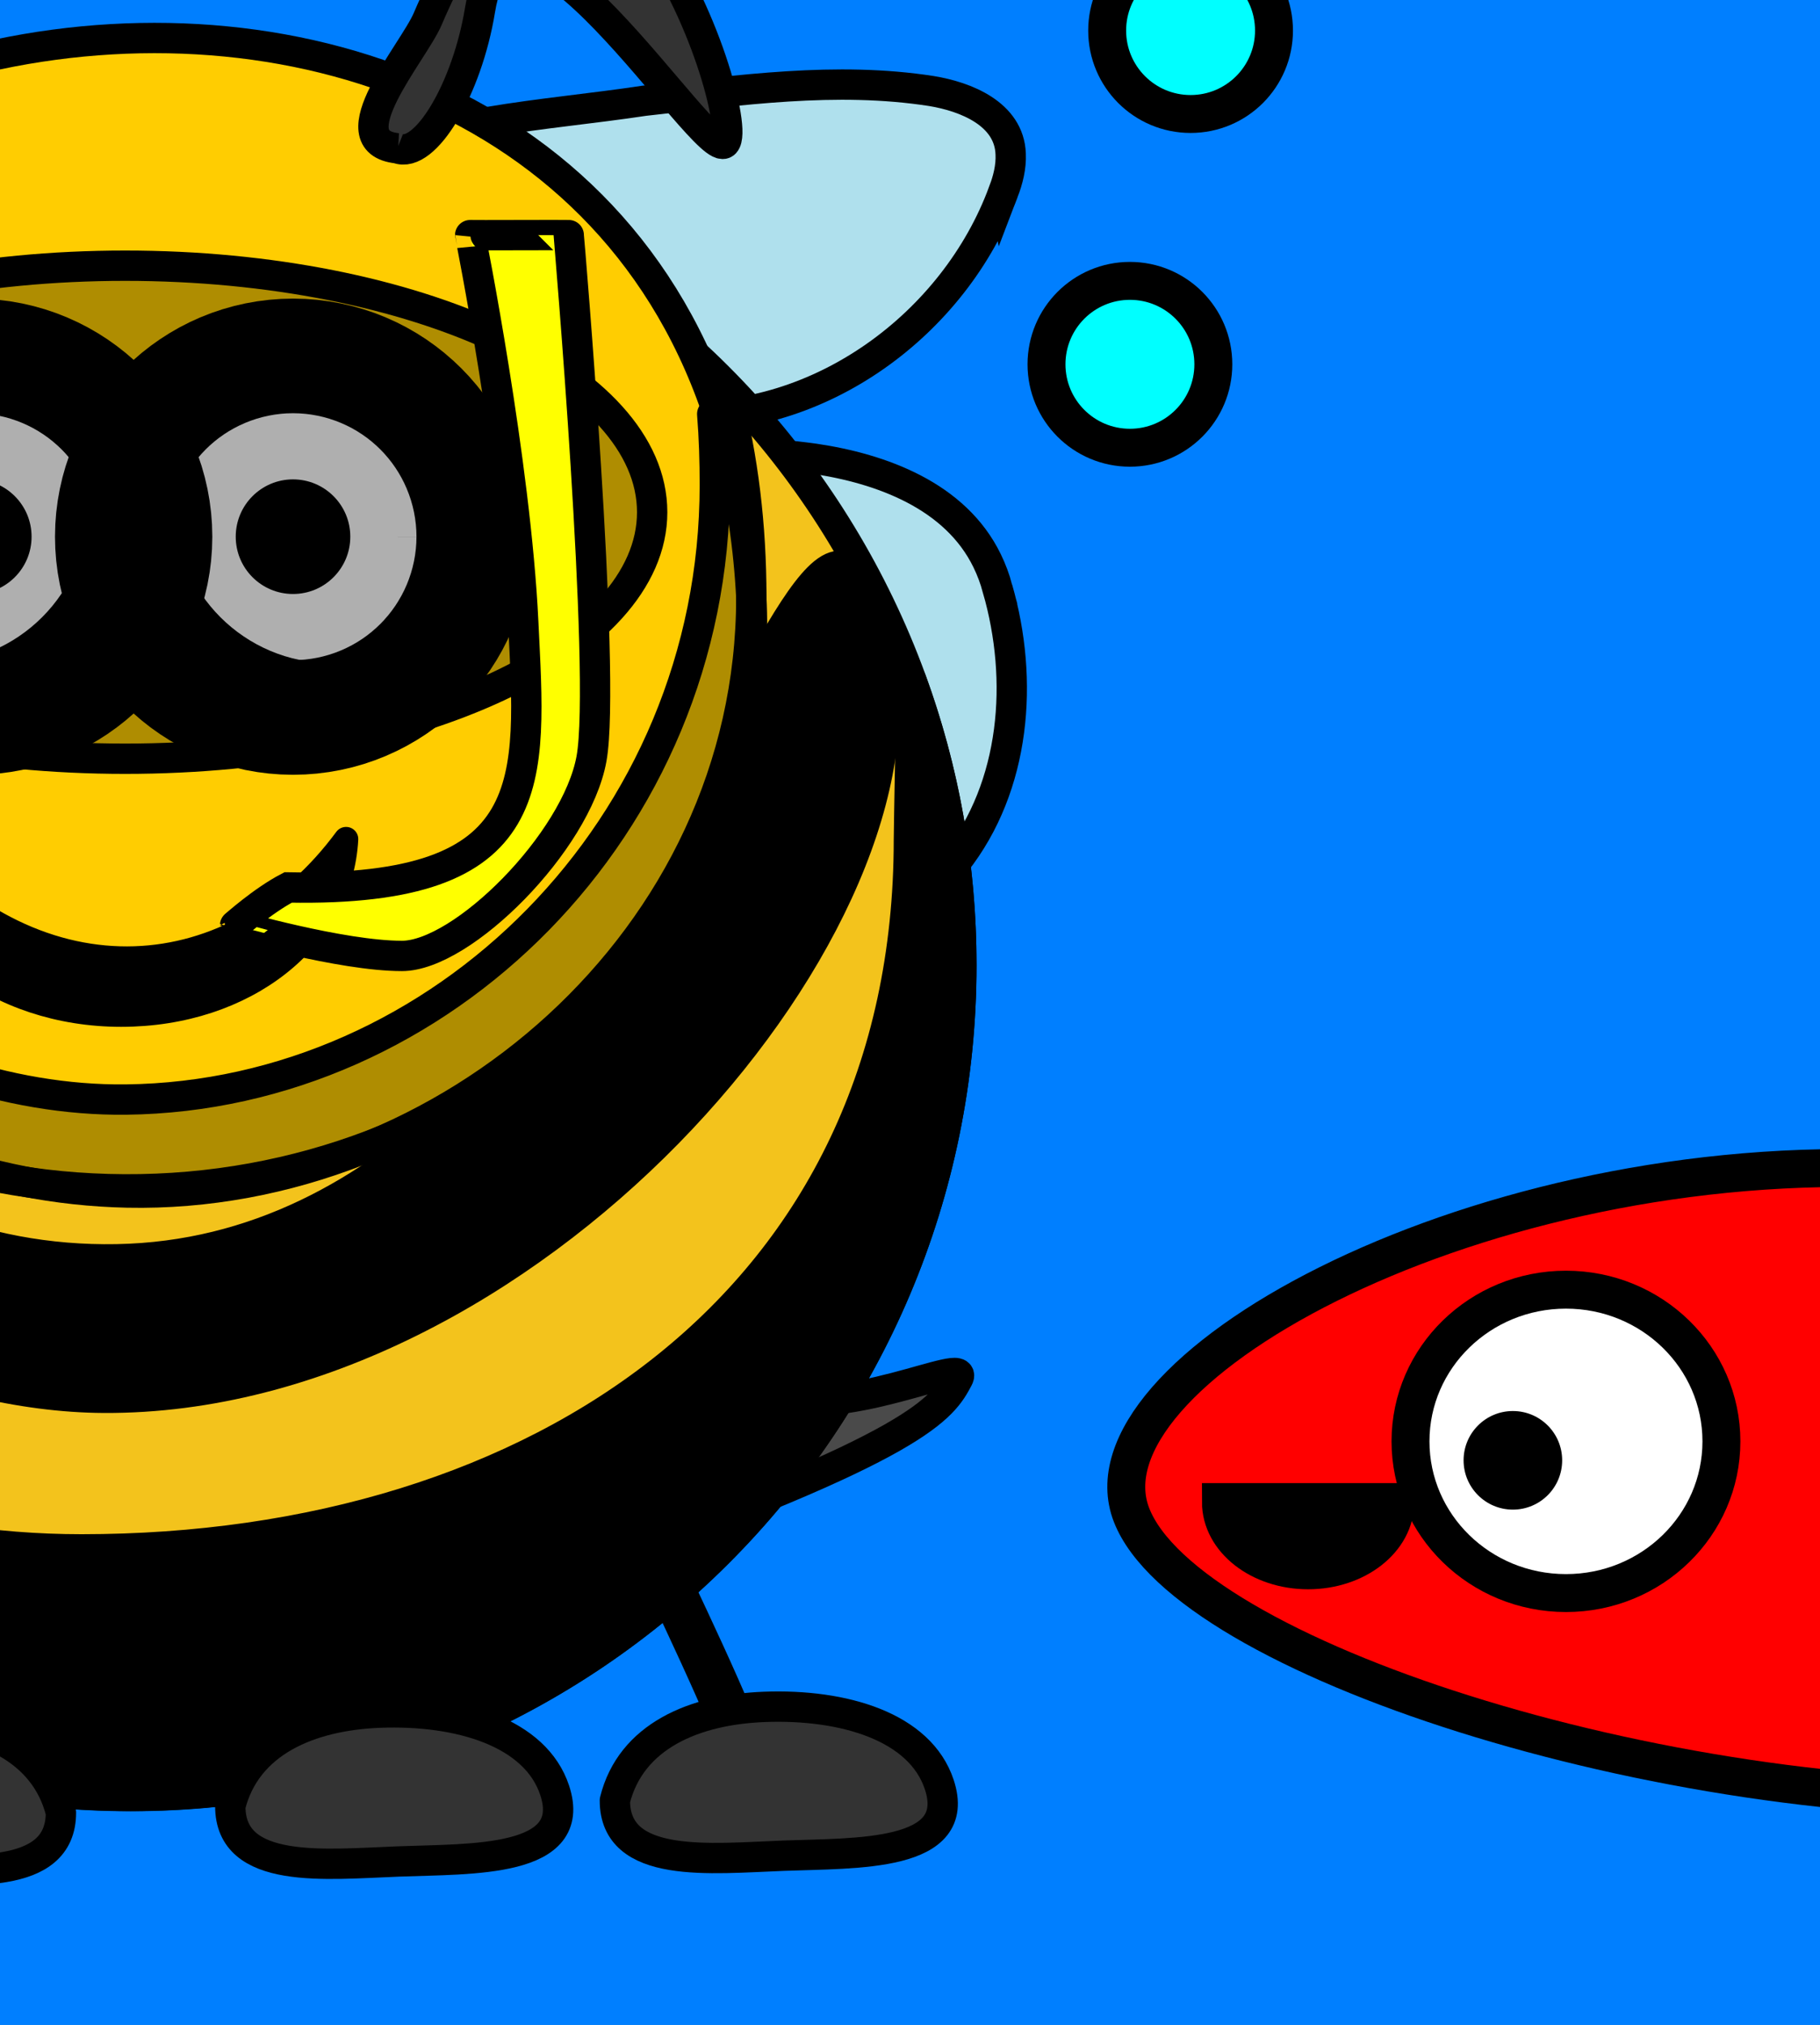
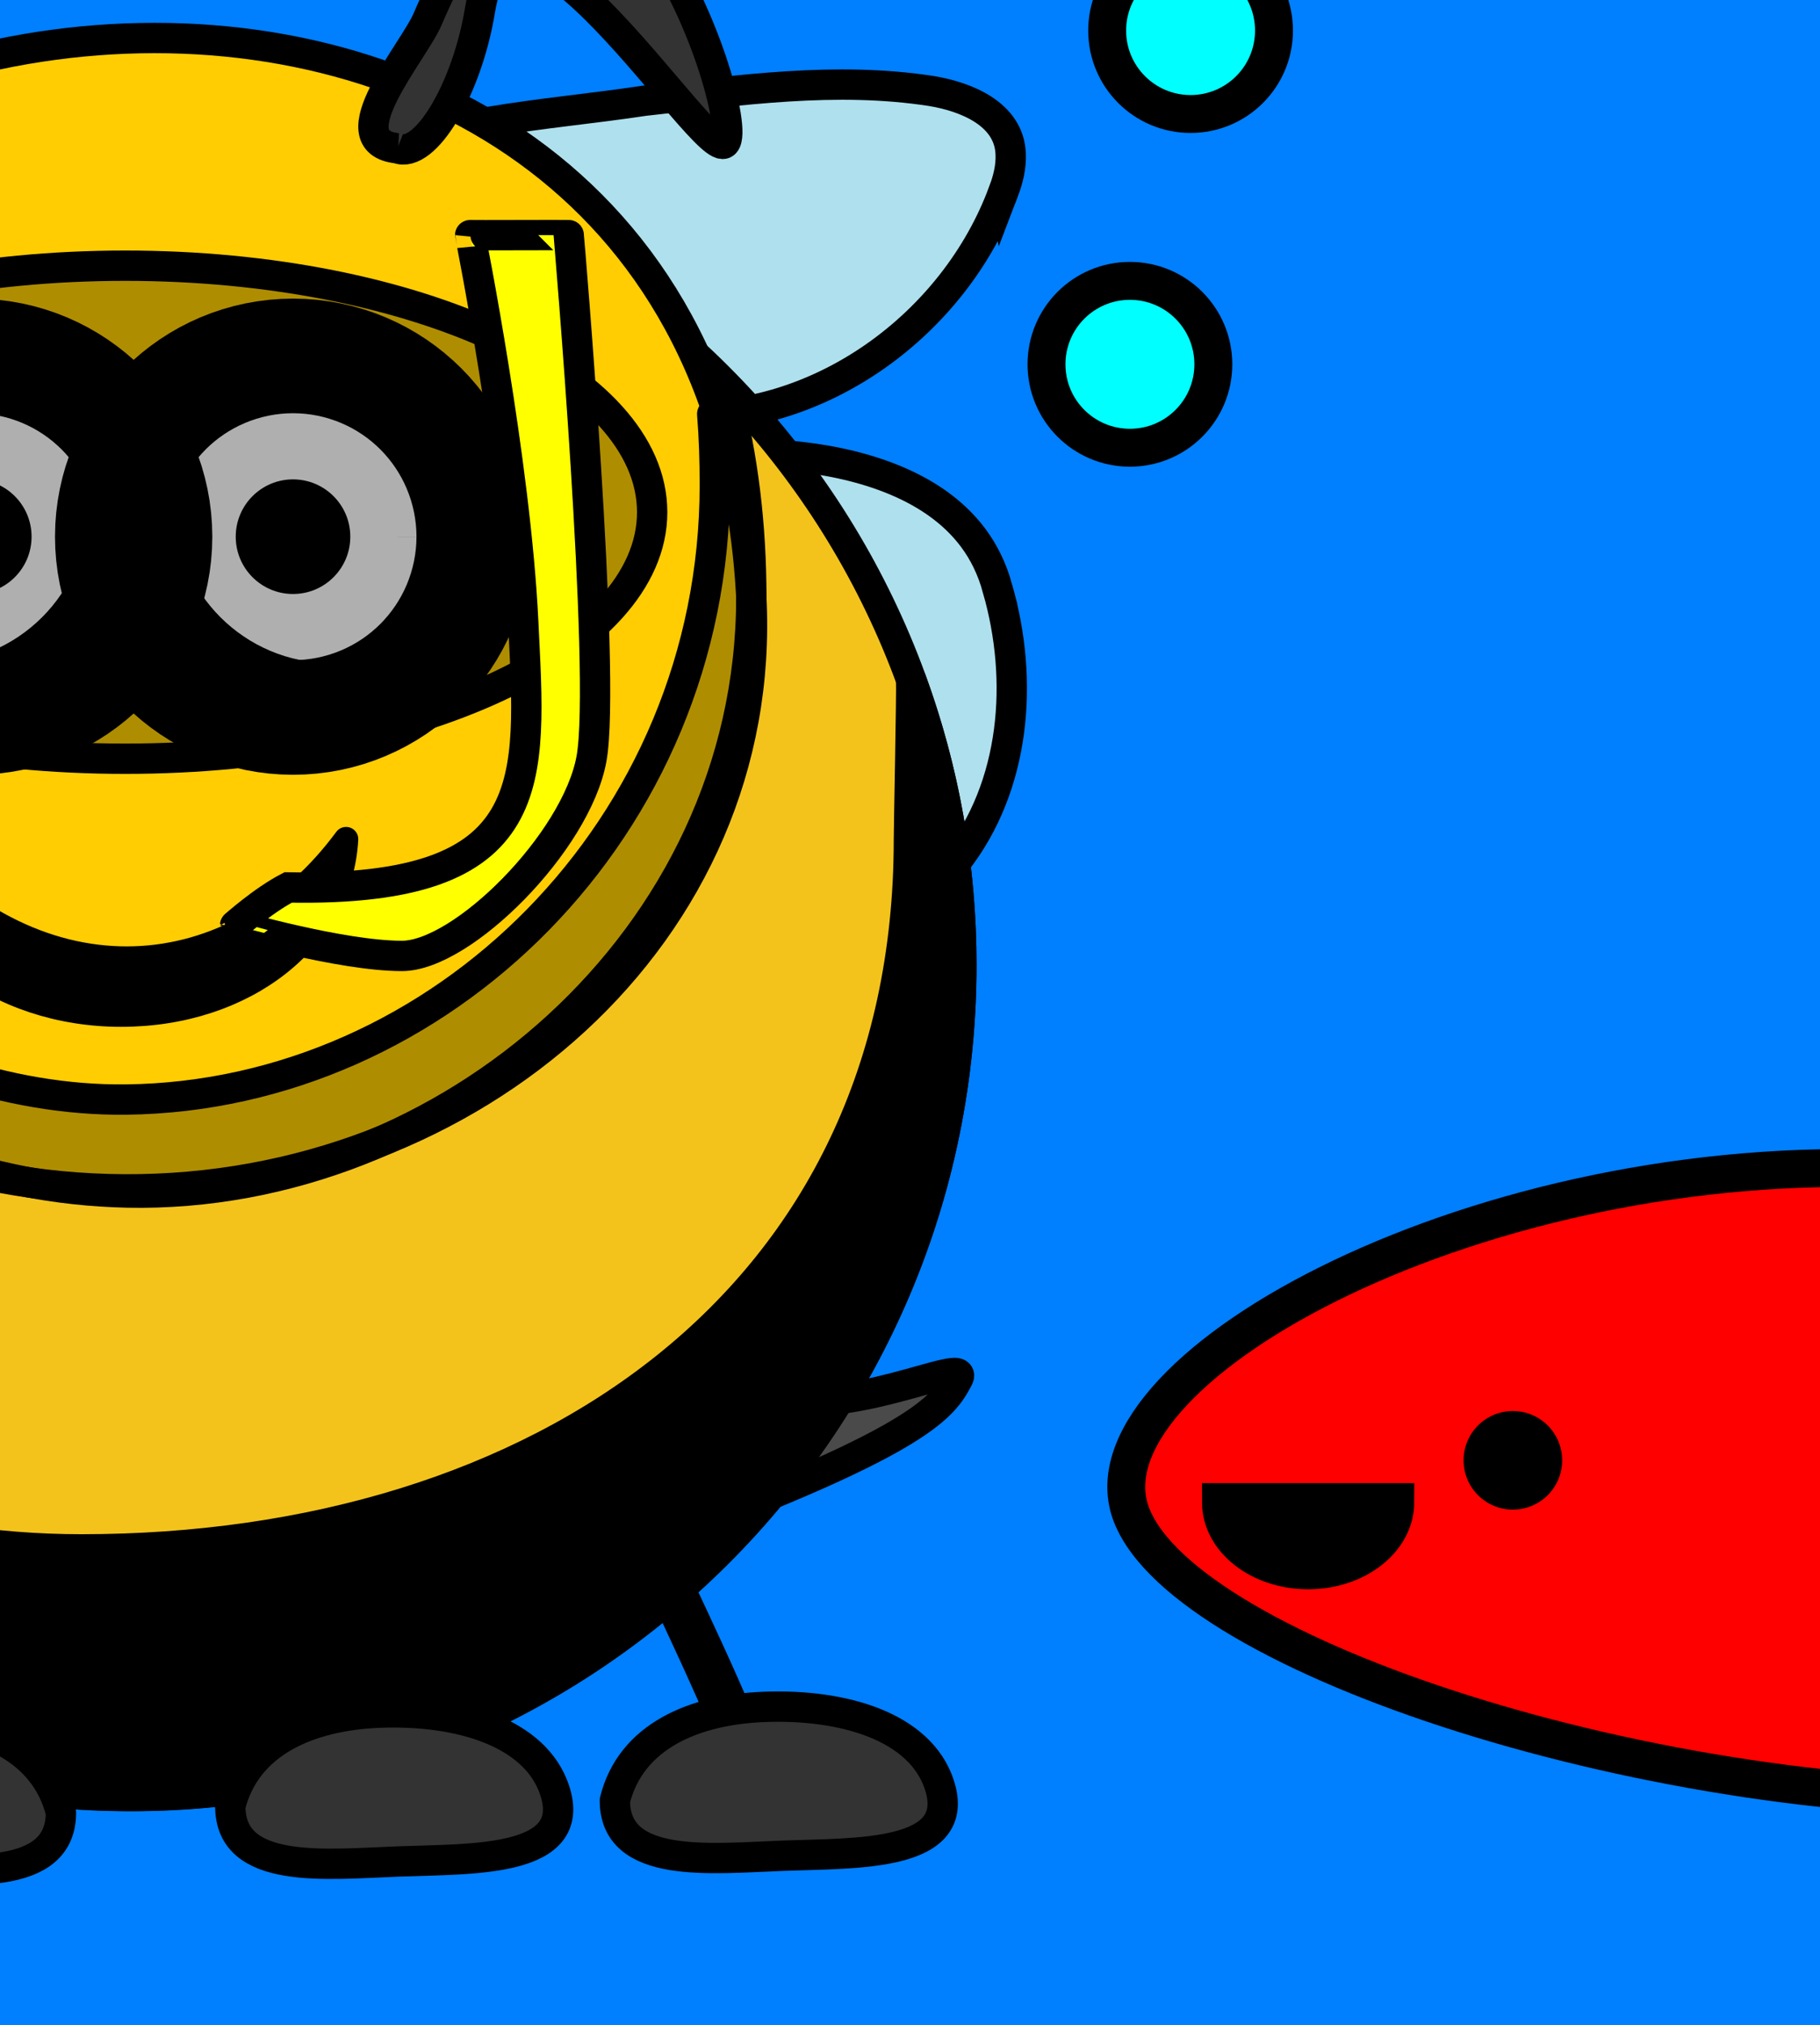
<svg xmlns="http://www.w3.org/2000/svg" xmlns:xlink="http://www.w3.org/1999/xlink" width="240" height="266.97" stroke="null" style="vector-effect: non-scaling-stroke;">
  <rect width="100%" height="100%" fill="#808080" stroke="none" />
  <defs stroke="null">
    <linearGradient stroke="null" style="vector-effect: non-scaling-stroke;" id="SVGID_1_" gradientUnits="userSpaceOnUse" x1="255" y1="142.694" x2="370.519" y2="142.694">
      <stop stroke="null" style="vector-effect: non-scaling-stroke;" stop-color="rgb(175, 224, 237)" offset="0.092" id="stop7073" />
      <stop stroke="null" style="vector-effect: non-scaling-stroke;" stop-color="rgb(230, 208, 229)" offset="1" id="stop7075" />
    </linearGradient>
    <linearGradient stroke="null" style="vector-effect: non-scaling-stroke;" y2="0.798" x2="-0.246" y1="0.714" x1="0.866" id="linearGradient8078" xlink:href="#SVGID_1_" />
    <linearGradient stroke="null" style="vector-effect: non-scaling-stroke;" y2="0.537" x2="-0.31" y1="0.476" x1="1.075" id="linearGradient8080" xlink:href="#SVGID_1_" />
    <linearGradient stroke="null" style="vector-effect: non-scaling-stroke;" id="svg_16" x1="0" y1="0" x2="1" y2="0">
      <stop stroke="null" style="vector-effect: non-scaling-stroke;" stop-color="#000000" offset="1" />
      <stop stroke="null" style="vector-effect: non-scaling-stroke;" stop-color="#ffffff" offset="1" />
    </linearGradient>
  </defs>
  <g stroke="null">
    <title stroke="null">Layer 1</title>
    <g stroke="null" id="svg_3">
      <g stroke="null" style="vector-effect: non-scaling-stroke;" id="svg_7">
        <linearGradient stroke="null" style="vector-effect: non-scaling-stroke;" id="svg_8" transform="translate(-1052,-306) translate(40,40) translate(906,246) " gradientUnits="userSpaceOnUse" x1="255" y1="142.694" x2="370.519" y2="142.694">
          <stop stroke="null" style="vector-effect: non-scaling-stroke;" id="svg_9" stop-color="rgb(175, 224, 237)" offset="0.092" />
          <stop stroke="null" style="vector-effect: non-scaling-stroke;" id="svg_10" stop-color="rgb(230, 208, 229)" offset="1" />
        </linearGradient>
      </g>
      <g stroke="null" style="vector-effect: non-scaling-stroke;" id="svg_36" />
      <g stroke="null" style="vector-effect: non-scaling-stroke;" id="svg_37" />
    </g>
    <g stroke="null" id="svg_40">
      <path stroke="#000000" id="svg_1" d="m-530,-150.703l1340,0l0,534l-1340,0l0,-534z" stroke-width="5" fill="#007fff" />
      <path stroke="#000000" id="svg_2" d="m-532,277.297l1342,0l0,134l-1342,0l0,-134z" stroke-width="5" fill="#ffd4aa" />
      <path stroke="#000000" id="svg_5" fill="url(#linearGradient8080)" stroke-width="4" stroke-miterlimit="4" d="m131.546,77.617c3.465,12.033 2.411,26.011 -5.544,36.097c-7.038,9.164 -18.787,15.046 -30.452,13.446c-11.454,-0.82 -23.83,-2.167 -33.118,-9.613c-5.151,-4.085 -7.579,-10.584 -7.922,-16.99c-0.934,-8.733 -3.696,-17.633 -1.539,-26.379c1.973,-7.394 9.733,-10.803 16.603,-12.189c12.421,-2.207 25.23,-3.247 37.78,-1.517c8.878,1.306 18.638,4.874 22.814,13.453c0.579,1.182 1.036,2.422 1.378,3.692z" />
      <path stroke="#000000" id="svg_6" fill="url(#linearGradient8080)" stroke-width="4" stroke-miterlimit="4" d="m-99.788,78.211c-3.465,12.033 -2.411,26.011 5.544,36.097c7.039,9.164 18.787,15.046 30.452,13.446c11.454,-0.82 23.83,-2.167 33.118,-9.613c5.151,-4.085 7.579,-10.584 7.922,-16.99c0.934,-8.733 3.696,-17.633 1.539,-26.379c-1.973,-7.394 -9.733,-10.803 -16.603,-12.189c-12.421,-2.207 -25.23,-3.247 -37.78,-1.517c-8.878,1.306 -18.638,4.874 -22.814,13.453c-0.579,1.182 -1.036,2.422 -1.378,3.692z" />
      <path stroke="#000000" id="svg_11" fill="url(#linearGradient8080)" stroke-width="4" stroke-miterlimit="4" d="m132.309,25.309c-6.421,17.393 -24.213,30.502 -43.015,29.516c-12.496,0.583 -24.453,4.989 -36.922,5.913c-6.184,0.413 -13.754,0.538 -17.928,-4.854c-2.953,-4.642 -2.415,-10.525 -2.182,-15.774c0.542,-7.75 5.522,-14.742 12.492,-18.079c12.446,-6.245 26.678,-6.707 40.199,-8.746c12.541,-1.378 25.311,-3.243 37.889,-1.28c4.473,0.732 10.245,2.983 10.435,8.293c0.078,1.719 -0.356,3.419 -0.967,5.013z" />
      <path stroke="#000000" id="svg_13" fill="url(#linearGradient8078)" stroke-width="4" stroke-miterlimit="4" d="m-100.551,25.903c6.421,17.393 24.213,30.502 43.015,29.516c12.496,0.583 24.453,4.989 36.922,5.913c6.184,0.413 13.754,0.538 17.928,-4.854c2.953,-4.642 2.415,-10.525 2.182,-15.774c-0.542,-7.75 -5.522,-14.742 -12.492,-18.079c-12.446,-6.245 -26.678,-6.707 -40.199,-8.746c-12.541,-1.378 -25.311,-3.243 -37.889,-1.28c-4.473,0.732 -10.245,2.983 -10.435,8.293c-0.078,1.719 0.356,3.419 0.967,5.013z" />
      <path stroke="#000000" id="svg_14" fill="#4a4a4a" fill-rule="evenodd" stroke-width="4" stroke-linecap="square" stroke-miterlimit="4" d="m77.59,206.115c43.906,-15.58 46.704,-20.518 48.752,-24.376c1.734,-3.268 -15.234,5.802 -26.057,2.101c-10.447,-3.572 -11.51,-4.095 -16.391,-10.927" />
      <path stroke="#000000" id="svg_15" fill="none" fill-rule="evenodd" stroke-width="6" stroke-miterlimit="4" d="m98.213,231.958c0,-2.522 -11.347,-26.057 -11.347,-26.057l0.42,-0.42" />
-       <path stroke="#000000" id="svg_19" fill="none" fill-rule="evenodd" stroke-width="6" stroke-miterlimit="4" d="m-65.694,229.856c0,-2.522 11.347,-26.057 11.347,-26.057l-0.42,-0.42" />
      <path stroke="#000000" id="svg_20" fill="#f3c31c" fill-rule="nonzero" stroke-width="4" stroke-linecap="round" stroke-linejoin="round" stroke-miterlimit="4" d="m126.771,127.225c0.018,60.508 -49.028,109.569 -109.536,109.569c-60.508,0 -109.554,-49.061 -109.536,-109.569c-0.018,-60.508 49.028,-109.569 109.536,-109.569c60.508,0 109.554,49.061 109.536,109.569z" />
      <path stroke="null" id="svg_21" fill="#000000" fill-rule="nonzero" stroke-width="4" stroke-linecap="round" stroke-linejoin="round" stroke-miterlimit="4" d="m120.15,89.647c0.077,1.682 -0.295,19.364 -0.295,21.064c0,60.464 -48.647,93.561 -109.111,93.561c-47.262,0 -87.591,-29.999 -102.938,-71.969c2.654,58.112 50.674,104.469 109.438,104.469c60.464,0 109.531,-49.067 109.531,-109.531c0,-13.202 -2.338,-25.87 -6.625,-37.594z" />
-       <path stroke="null" id="svg_22" fill="#000000" fill-rule="nonzero" stroke-width="4" stroke-linecap="round" stroke-linejoin="round" stroke-miterlimit="4" d="m116.16,87.319c5.884,35.928 -46.717,97.222 -102.431,96.968c-43.792,-0.198 -104.112,-47.59 -98.649,-91.084c5.63,-44.822 26.738,74.194 100.33,72.823c73.192,-1.356 92.345,-131.866 100.75,-78.707z" />
      <path stroke="#000000" id="svg_23" fill="#ffcd01" fill-rule="nonzero" stroke-width="4" stroke-linecap="round" stroke-linejoin="round" stroke-miterlimit="4" d="m-64.614,78.744c0.648,45.17 35.533,77.827 81.003,78.061c46.05,0.24 84.955,-33.801 82.684,-78.061c-5.534,-107.43 -164.955,-88.752 -163.688,0z" />
      <path stroke="#000000" id="svg_24" fill="#ffffff" fill-rule="nonzero" stroke-width="4" stroke-linecap="round" stroke-linejoin="round" stroke-miterlimit="4" d="m13.606,66.757c0.004,12.519 -10.144,22.67 -22.663,22.67c-12.519,0 -22.666,-10.151 -22.663,-22.67c-0.004,-12.519 10.144,-22.669 22.663,-22.669c12.519,0 22.666,10.151 22.663,22.669z" />
      <path stroke="#000000" id="svg_25" fill="#ffffff" fill-rule="nonzero" stroke-width="4" stroke-linecap="round" stroke-linejoin="round" stroke-miterlimit="4" d="m66.339,66.757c0.004,12.519 -10.144,22.67 -22.663,22.67c-12.519,0 -22.666,-10.151 -22.663,-22.67c-0.004,-12.519 10.144,-22.669 22.663,-22.669c12.519,0 22.666,10.151 22.663,22.669z" />
      <path stroke="null" id="svg_26" fill="#000000" fill-rule="nonzero" stroke-width="47.667" stroke-linecap="round" stroke-linejoin="round" stroke-miterlimit="4" d="m46.194,70.757c0.001,4.173 -3.381,7.556 -7.554,7.556c-4.173,0 -7.556,-3.384 -7.554,-7.556c-0.001,-4.173 3.381,-7.556 7.554,-7.556c4.173,0 7.555,3.384 7.554,7.556z" />
      <path stroke="null" id="svg_27" fill="#000000" fill-rule="nonzero" stroke-width="47.667" stroke-linecap="round" stroke-linejoin="round" stroke-miterlimit="4" d="m4.164,70.757c0.001,4.173 -3.381,7.556 -7.554,7.556c-4.173,0 -7.556,-3.384 -7.554,-7.556c-0.001,-4.173 3.381,-7.556 7.554,-7.556c4.173,0 7.555,3.384 7.554,7.556z" />
      <path stroke="#000000" id="svg_28" fill="#000000" fill-rule="nonzero" stroke-width="3.216" stroke-linecap="round" stroke-linejoin="round" stroke-miterlimit="4" d="m15.972,133.769c-16.367,0 -29.639,-10.366 -29.639,-23.14c19.194,22.384 44.856,19.575 59.304,0c-0.693,13.103 -13.298,23.14 -29.665,23.14z" />
      <path stroke="null" id="svg_29" fill="#000000" fill-opacity="0.314" fill-rule="nonzero" stroke-width="4" stroke-linecap="round" stroke-linejoin="round" stroke-miterlimit="4" d="m95.793,51.931l-1.875,2.656c0.249,3.075 0.344,6.203 0.344,9.375c0,45.175 -36.217,80.527 -77.641,81.003c-31.213,0.362 -65.299,-22.915 -80.265,-55.753c7.616,40.246 43.315,67.245 80.455,68.013c41.856,0.865 82.264,-33.307 82.264,-78.482c0,-9.392 -1.075,-18.41 -3.281,-26.812z" />
      <path stroke="#000000" id="svg_30" fill="#333333" fill-rule="nonzero" stroke-width="4" stroke-linecap="round" stroke-linejoin="round" stroke-miterlimit="4" d="m-45.058,237.377c0,9.091 -12.562,7.646 -22.228,7.28c-9.647,-0.365 -23.709,0.185 -20.547,-9.381c2.522,-7.629 12.583,-10.64 23.069,-10.24c9.247,0.353 17.605,3.871 19.707,12.341z" />
      <path stroke="#000000" id="svg_31" fill="#333333" fill-rule="evenodd" stroke-width="4" stroke-miterlimit="4" d="m-24.57,20.464c-3.666,1.437 -9.191,-7.81 -10.899,-18.252c-3.717,-22.727 -29.805,20.211 -32.281,17.548c-3.231,-3.475 18.178,-65.604 39.188,-16.339c1.879,4.405 12.266,16.172 3.992,17.043z" />
      <path stroke="#000000" id="svg_32" fill="#333333" fill-rule="evenodd" stroke-width="4" stroke-miterlimit="4" d="m52.402,19.554c3.666,1.437 9.191,-7.81 10.899,-18.252c3.717,-22.727 29.805,20.211 32.281,17.548c3.231,-3.475 -18.178,-65.604 -39.188,-16.339c-1.879,4.405 -12.266,16.172 -3.992,17.043z" />
      <path stroke="#000000" id="svg_33" fill="#333333" fill-rule="nonzero" stroke-width="4" stroke-linecap="round" stroke-linejoin="round" stroke-miterlimit="4" d="m81.083,237.377c0,9.091 12.562,7.646 22.228,7.28c9.647,-0.365 23.709,0.185 20.547,-9.381c-2.522,-7.629 -12.583,-10.64 -23.069,-10.24c-9.247,0.353 -17.605,3.871 -19.707,12.341z" />
      <path stroke="#000000" id="svg_34" fill="#333333" fill-rule="nonzero" stroke-width="4" stroke-linecap="round" stroke-linejoin="round" stroke-miterlimit="4" d="m30.368,238.135c0,9.091 12.562,7.646 22.228,7.28c9.647,-0.365 23.709,0.185 20.547,-9.381c-2.522,-7.629 -12.583,-10.64 -23.069,-10.24c-9.247,0.353 -17.605,3.871 -19.707,12.341z" />
      <path stroke="#000000" id="svg_35" fill="#333333" fill-rule="nonzero" stroke-width="4" stroke-linecap="round" stroke-linejoin="round" stroke-miterlimit="4" d="m8.035,238.975c0,9.091 -12.562,7.646 -22.228,7.28c-9.647,-0.365 -23.709,0.185 -20.547,-9.381c2.522,-7.629 12.583,-10.64 23.069,-10.24c9.247,0.353 17.605,3.871 19.707,12.341z" />
      <path stroke="#000000" id="svg_38" fill="url(#svg_16)" stroke-width="4" stroke-dasharray="null" stroke-linejoin="null" stroke-linecap="null" d="m-53,67.53c0,-17.956 31.102,-32.5 69.5,-32.5c38.398,0 69.5,14.544 69.5,32.5c0,17.956 -31.102,32.5 -69.5,32.5c-38.398,0 -69.5,-14.544 -69.5,-32.5z" fill-opacity="0.314" />
      <path stroke="#000000" id="svg_39" fill="#ffff00" stroke-width="4" stroke-dasharray="null" stroke-linejoin="null" stroke-linecap="null" d="m69,82.03c1,21 2.8,35.6 -31,34.97c-3.4,1.77 -7,5.03 -7,5c0,-0.03 14,4.03 22,4.03c8,0 23,-15 25,-26c2,-11 -3,-69 -3,-69.03c0,-0.03 -13,0.03 -13,0c0,-0.03 6,30.03 7,51.03z" />
      <path stroke="#000000" id="svg_41" d="m169,-41.97c0,-6.077 4.923,-11 11,-11c6.077,0 11,4.923 11,11c0,6.077 -4.923,11 -11,11c-6.077,0 -11,-4.923 -11,-11z" stroke-linecap="null" stroke-linejoin="null" stroke-dasharray="null" stroke-width="5" fill="#00ffff" />
      <path id="svg_42" stroke="#000000" d="m146,4.03c0,-6.077 4.923,-11 11,-11c6.077,0 11,4.923 11,11c0,6.077 -4.923,11 -11,11c-6.077,0 -11,-4.923 -11,-11z" stroke-linecap="null" stroke-linejoin="null" stroke-dasharray="null" stroke-width="5" fill="#00ffff" />
      <path id="svg_43" stroke="#000000" d="m237,-100.97c0,-6.077 4.923,-11 11,-11c6.077,0 11,4.923 11,11c0,6.077 -4.923,11 -11,11c-6.077,0 -11,-4.923 -11,-11z" stroke-linecap="null" stroke-linejoin="null" stroke-dasharray="null" stroke-width="5" fill="#00ffff" />
      <path id="svg_44" stroke="#000000" d="m231,-54.97c0,-6.077 4.923,-11 11,-11c6.077,0 11,4.923 11,11c0,6.077 -4.923,11 -11,11c-6.077,0 -11,-4.923 -11,-11z" stroke-linecap="null" stroke-linejoin="null" stroke-dasharray="null" stroke-width="5" fill="#00ffff" />
      <path id="svg_45" stroke="#000000" d="m281,-119.97c0,-6.077 4.923,-11 11,-11c6.077,0 11,4.923 11,11c0,6.077 -4.923,11 -11,11c-6.077,0 -11,-4.923 -11,-11z" stroke-linecap="null" stroke-linejoin="null" stroke-dasharray="null" stroke-width="5" fill="#00ffff" />
      <path id="svg_46" stroke="#000000" d="m138,48.03c0,-6.077 4.923,-11 11,-11c6.077,0 11,4.923 11,11c0,6.077 -4.923,11 -11,11c-6.077,0 -11,-4.923 -11,-11z" stroke-linecap="null" stroke-linejoin="null" stroke-dasharray="null" stroke-width="5" fill="#00ffff" />
      <path stroke="#000000" id="svg_47" d="m410.89,64.059c-55.142,-1.692 -105.93,27.071 -98.675,45.683c7.255,18.612 69.653,38.915 120.441,37.223c50.788,-1.692 55.142,-11.844 69.653,-18.662c4.353,13.485 13.06,16.97 27.571,20.354c14.511,3.384 21.766,-3.384 24.669,-8.511c-13.06,-5.127 -31.924,-11.793 -40.631,-25.329c-8.707,-13.536 21.766,-30.455 42.082,-37.223c-24.669,-6.768 -46.435,-13.536 -58.044,13.485c-18.864,-16.97 -31.924,-25.329 -87.066,-27.021z" stroke-linecap="null" stroke-linejoin="null" stroke-dasharray="null" stroke-width="5" fill="url(#linearGradient8080)" />
      <path stroke="#000000" id="svg_48" d="m349,100.03c0,-11.05 9.174,-20 20.5,-20c11.326,0 20.5,8.95 20.5,20c0,11.05 -9.174,20 -20.5,20c-11.326,0 -20.5,-8.95 -20.5,-20z" stroke-linecap="null" stroke-linejoin="null" stroke-dasharray="null" stroke-width="5" fill="#ffffff" />
      <path stroke="#000000" id="svg_49" stroke-opacity="0" d="m364,104.53c0,-3.591 2.909,-6.5 6.5,-6.5c3.591,0 6.5,2.909 6.5,6.5c0,3.591 -2.909,6.5 -6.5,6.5c-3.591,0 -6.5,-2.909 -6.5,-6.5z" stroke-linecap="null" stroke-linejoin="null" stroke-dasharray="null" stroke-width="5" fill="#000000" />
      <path id="svg_50" d="m324,115.03c17,-3 23,-10 23,-10.03" stroke-linecap="round" stroke-linejoin="round" stroke-dasharray="null" stroke-width="4" stroke="#000000" fill="none" />
      <path id="svg_51" stroke="#000000" d="m247.89,154.059c-55.142,-1.692 -105.93,27.072 -98.675,45.683c7.255,18.612 69.653,38.915 120.441,37.223c50.788,-1.692 55.142,-11.844 69.653,-18.662c4.353,13.485 13.06,16.97 27.571,20.354c14.511,3.384 21.766,-3.384 24.669,-8.511c-13.06,-5.127 -31.924,-11.793 -40.631,-25.329c-8.707,-13.536 21.766,-30.455 42.082,-37.223c-24.669,-6.768 -46.435,-13.536 -58.044,13.485c-18.864,-16.97 -31.924,-25.329 -87.066,-27.021z" stroke-linecap="null" stroke-linejoin="null" stroke-dasharray="null" stroke-width="5" fill="#ff0000" />
-       <path id="svg_52" stroke="#000000" d="m186,190.03c0,-11.05 9.174,-20 20.5,-20c11.326,0 20.5,8.95 20.5,20c0,11.05 -9.174,20 -20.5,20c-11.326,0 -20.5,-8.95 -20.5,-20z" stroke-linecap="null" stroke-linejoin="null" stroke-dasharray="null" stroke-width="5" fill="#ffffff" />
      <path id="svg_53" stroke="#000000" stroke-opacity="0" d="m193,192.53c0,-3.591 2.909,-6.5 6.5,-6.5c3.591,0 6.5,2.909 6.5,6.5c0,3.591 -2.909,6.5 -6.5,6.5c-3.591,0 -6.5,-2.909 -6.5,-6.5z" stroke-linecap="null" stroke-linejoin="null" stroke-dasharray="null" stroke-width="5" fill="#000000" />
      <path stroke="#000000" id="svg_54" d="m161,198.03l23,0c0,4.972 -5.146,9 -11.5,9c-6.354,0 -11.5,-4.028 -11.5,-9z" stroke-linecap="null" stroke-linejoin="null" stroke-dasharray="null" stroke-width="5" fill="#000000" />
      <path id="svg_55" d="m558,278.297c2,-54 -66,-88 -66,-126c0,-38 32,-78 52,-95.297c-10,32.703 -26,65.297 -26,91.297c0,26 60,60 58,128.703" stroke-linecap="null" stroke-linejoin="null" stroke-dasharray="null" stroke-width="5" stroke="#000000" fill="#007f00" />
      <path id="svg_56" d="m583,277.297c2,-54 -66,-88 -66,-126c0,-38 32,-78 52,-95.297c-10,32.703 -26,65.297 -26,91.297c0,26 60,60 58,128.703" stroke-linecap="null" stroke-linejoin="null" stroke-dasharray="null" stroke-width="5" stroke="#000000" fill="#007f00" />
      <path id="svg_57" d="m602,277.297c2,-54 -66,-88 -66,-126c0,-38 32,-78 52,-95.297c-10,32.703 -26,65.297 -26,91.297c0,26 60,60 58,128.703" stroke-linecap="null" stroke-linejoin="null" stroke-dasharray="null" stroke-width="5" stroke="#000000" fill="#007f00" />
      <path id="svg_58" d="m-135,278.297c2,-54 -66,-88 -66,-126c0,-38 32,-78 52,-95.297c-10,32.703 -26,65.297 -26,91.297c0,26 60,60 58,128.703" stroke-linecap="null" stroke-linejoin="null" stroke-dasharray="null" stroke-width="5" stroke="#000000" fill="#007f00" />
      <path id="svg_59" d="m-161,277.297c2,-54 -66,-88 -66,-126c0,-38 32,-78 52,-95.297c-10,32.703 -26,65.297 -26,91.297c0,26 60,60 58,128.703" stroke-linecap="null" stroke-linejoin="null" stroke-dasharray="null" stroke-width="5" stroke="#000000" fill="#007f00" />
      <path id="svg_60" d="m-184,277.297c2,-54 -66,-88 -66,-126c0,-38 32,-78 52,-95.297c-10,32.703 -26,65.297 -26,91.297c0,26 60,60 58,128.703" stroke-linecap="null" stroke-linejoin="null" stroke-dasharray="null" stroke-width="5" stroke="#000000" fill="#007f00" />
      <path id="svg_61" d="m-262,275.297c42,-32 20,-66 -12,-94c-32,-28 -66,-48 -156,-42c-90,6 -110,108 -84,128c26,20 150,38 252,8z" stroke-linecap="null" stroke-linejoin="null" stroke-dasharray="null" stroke-width="5" stroke="#000000" fill="#3f3f3f" />
      <path id="svg_62" d="m784,305.297c42,-32 20,-66 -12,-94c-32,-28 -66,-48 -156,-42c-90,6 -110,108 -84,128c26,20 150,38 252,8z" stroke-linecap="null" stroke-linejoin="null" stroke-dasharray="null" stroke-width="5" stroke="#000000" fill="#3f3f3f" />
      <path id="svg_63" d="m411,296.03c0,-22 -18,-38 -29,-51c-11,-13 -11,-25 0,-20c11,5 27,22 27,10c0,-12 -35,-26 -36,-43c-1,-17 14,5 26,5c12,0 4,-19 -9,-26c-13,-7 -16,-47 -3,-42c13,5 23,39 31,46c8,7 17,-7 14,-16c-3,-9 -24,-51 -6,-51c18,0 29,28 28,42c-1,14 5,31 15,21c10,-10 -3,-62 13,-55c16,7 10,42 6,55c-4,13 12,8 20,-8c8,-16 21,-29 29,-18c8,11 4,34 -6,39c-10,5 -40,15 -39,28c1,13 19,-7 31,-7c12,0 -9,24 -19,31c-10,7 -9,45 -1,60.97" stroke-linecap="round" stroke-linejoin="round" stroke-dasharray="null" stroke-width="4" stroke="#000000" fill="#f3c31c" />
      <path id="svg_64" stroke="#000000" d="m406,207.03c0,-11.05 9.174,-20 20.5,-20c11.326,0 20.5,8.95 20.5,20c0,11.05 -9.174,20 -20.5,20c-11.326,0 -20.5,-8.95 -20.5,-20z" stroke-linecap="null" stroke-linejoin="null" stroke-dasharray="null" stroke-width="5" fill="#ffffff" />
      <path id="svg_65" stroke="#000000" d="m450,205.03c0,-11.05 9.174,-20 20.5,-20c11.326,0 20.5,8.95 20.5,20c0,11.05 -9.174,20 -20.5,20c-11.326,0 -20.5,-8.95 -20.5,-20z" stroke-linecap="null" stroke-linejoin="null" stroke-dasharray="null" stroke-width="5" fill="#ffffff" />
      <path id="svg_66" stroke="#000000" stroke-opacity="0" d="m421,211.53c0,-3.591 2.909,-6.5 6.5,-6.5c3.591,0 6.5,2.909 6.5,6.5c0,3.591 -2.909,6.5 -6.5,6.5c-3.591,0 -6.5,-2.909 -6.5,-6.5z" stroke-linecap="null" stroke-linejoin="null" stroke-dasharray="null" stroke-width="5" fill="#000000" />
      <path id="svg_67" stroke="#000000" stroke-opacity="0" d="m463,207.53c0,-3.591 2.909,-6.5 6.5,-6.5c3.591,0 6.5,2.909 6.5,6.5c0,3.591 -2.909,6.5 -6.5,6.5c-3.591,0 -6.5,-2.909 -6.5,-6.5z" stroke-linecap="null" stroke-linejoin="null" stroke-dasharray="null" stroke-width="5" fill="#000000" />
      <path id="svg_68" d="m438,232.03c11,6 26,0 26,-0.03" stroke-linecap="round" stroke-linejoin="round" stroke-dasharray="null" stroke-width="4" stroke="#000000" fill="none" />
      <path id="svg_69" d="m-347,332.03c0,-22 -18,-38 -29,-51c-11,-13 -11,-25 0,-20c11,5 27,22 27,10c0,-12 -35,-26 -36,-43c-1,-17 14,5 26,5c12,0 4,-19 -9,-26c-13,-7 -16,-47 -3,-42c13,5 23,39 31,46c8,7 17,-7 14,-16c-3,-9 -24,-51 -6,-51c18,0 29,28 28,42c-1,14 5,31 15,21c10,-10 -3,-62 13,-55c16,7 10,42 6,55c-4,13 12,8 20,-8c8,-16 21,-29 29,-18c8,11 4,34 -6,39c-10,5 -40,15 -39,28c1,13 19,-7 31,-7c12,0 -9,24 -19,31c-10,7 -9,45 -1,60.97" stroke-linecap="round" stroke-linejoin="round" stroke-dasharray="null" stroke-width="4" stroke="#000000" fill="#00ff00" />
      <path stroke="#000000" id="svg_70" fill="#000000" fill-rule="nonzero" stroke-width="3.216" stroke-linecap="round" stroke-linejoin="round" stroke-miterlimit="4" d="m-307.024,283.769c-10.847,0 -19.644,-5.438 -19.644,-12.139c12.721,11.743 29.729,10.27 39.304,0c-0.459,6.874 -8.813,12.139 -19.661,12.139z" />
      <path id="svg_71" stroke="#000000" d="m-351,249.03c0,-11.05 9.174,-20 20.5,-20c11.326,0 20.5,8.95 20.5,20c0,11.05 -9.174,20 -20.5,20c-11.326,0 -20.5,-8.95 -20.5,-20z" stroke-linecap="null" stroke-linejoin="null" stroke-dasharray="null" stroke-width="5" fill="#ffffff" />
      <path id="svg_72" stroke="#000000" d="m-307,249.03c0,-11.05 9.174,-20 20.5,-20c11.326,0 20.5,8.95 20.5,20c0,11.05 -9.174,20 -20.5,20c-11.326,0 -20.5,-8.95 -20.5,-20z" stroke-linecap="null" stroke-linejoin="null" stroke-dasharray="null" stroke-width="5" fill="#ffffff" />
      <path id="svg_73" stroke="#000000" stroke-opacity="0" d="m-327,251.53c0,-3.591 2.909,-6.5 6.5,-6.5c3.591,0 6.5,2.909 6.5,6.5c0,3.591 -2.909,6.5 -6.5,6.5c-3.591,0 -6.5,-2.909 -6.5,-6.5z" stroke-linecap="null" stroke-linejoin="null" stroke-dasharray="null" stroke-width="5" fill="#000000" />
      <path id="svg_74" stroke="#000000" stroke-opacity="0" d="m-283,250.53c0,-3.591 2.909,-6.5 6.5,-6.5c3.591,0 6.5,2.909 6.5,6.5c0,3.591 -2.909,6.5 -6.5,6.5c-3.591,0 -6.5,-2.909 -6.5,-6.5z" stroke-linecap="null" stroke-linejoin="null" stroke-dasharray="null" stroke-width="5" fill="#000000" />
    </g>
  </g>
</svg>